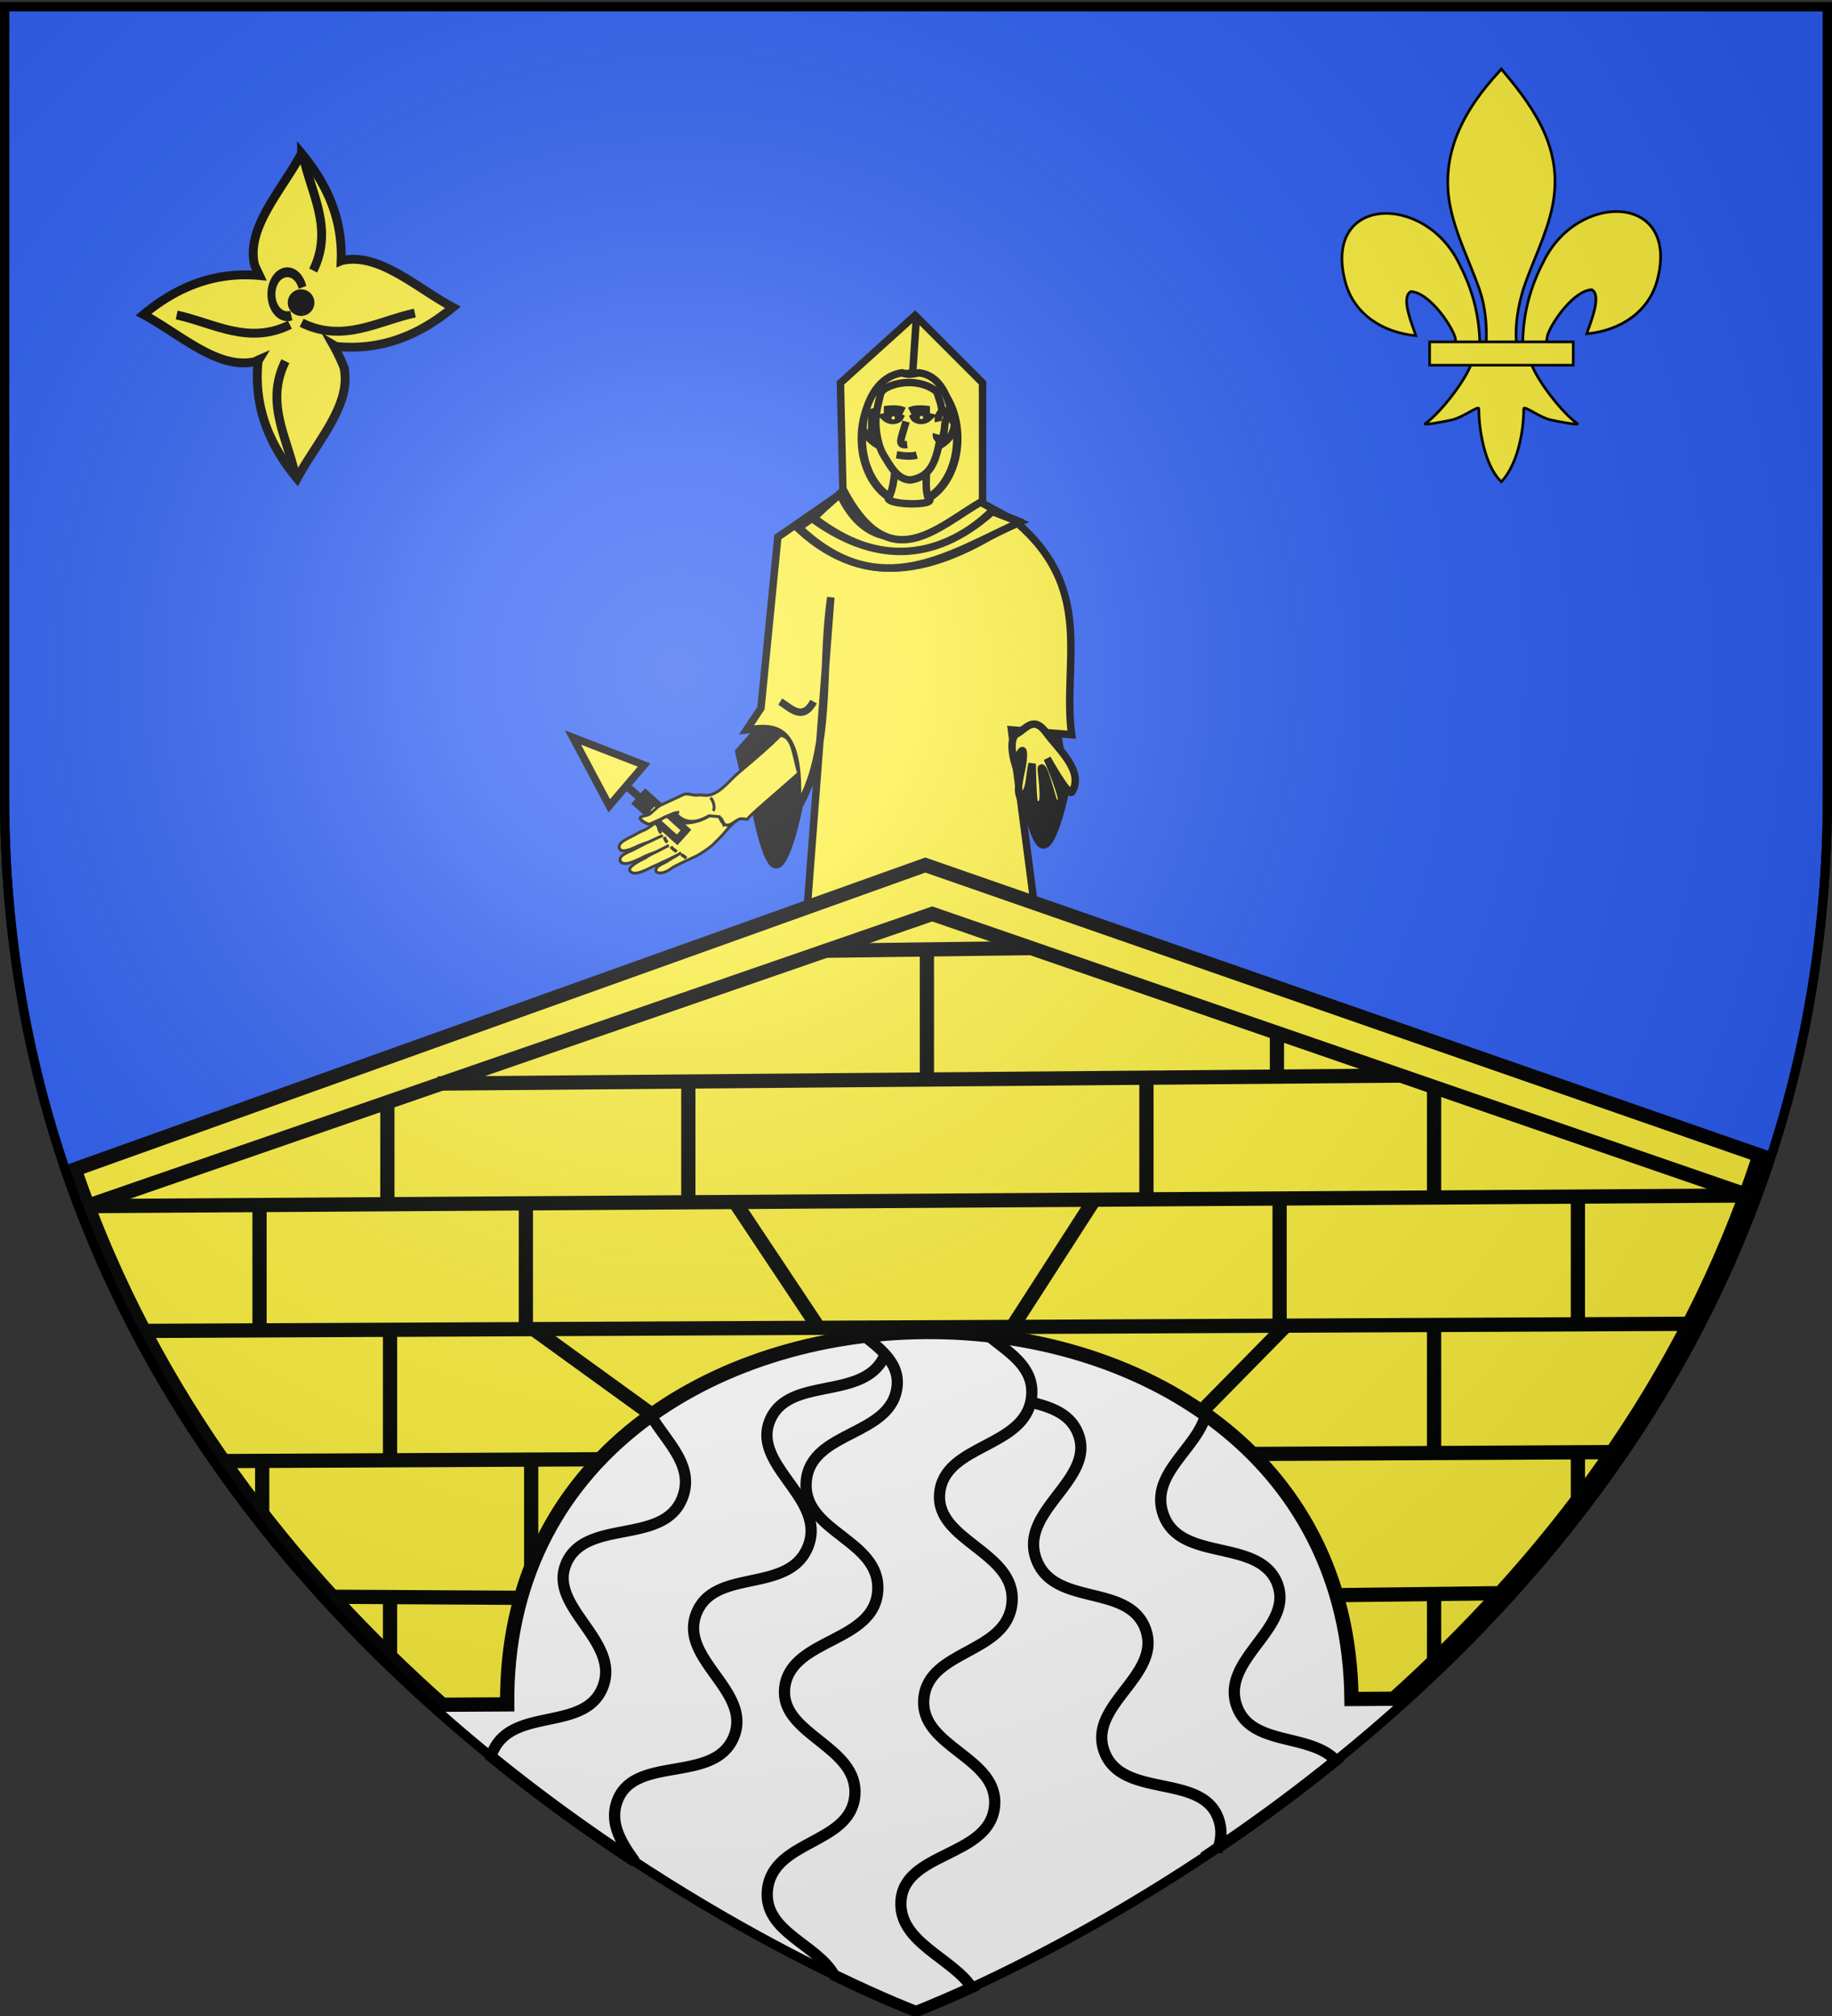
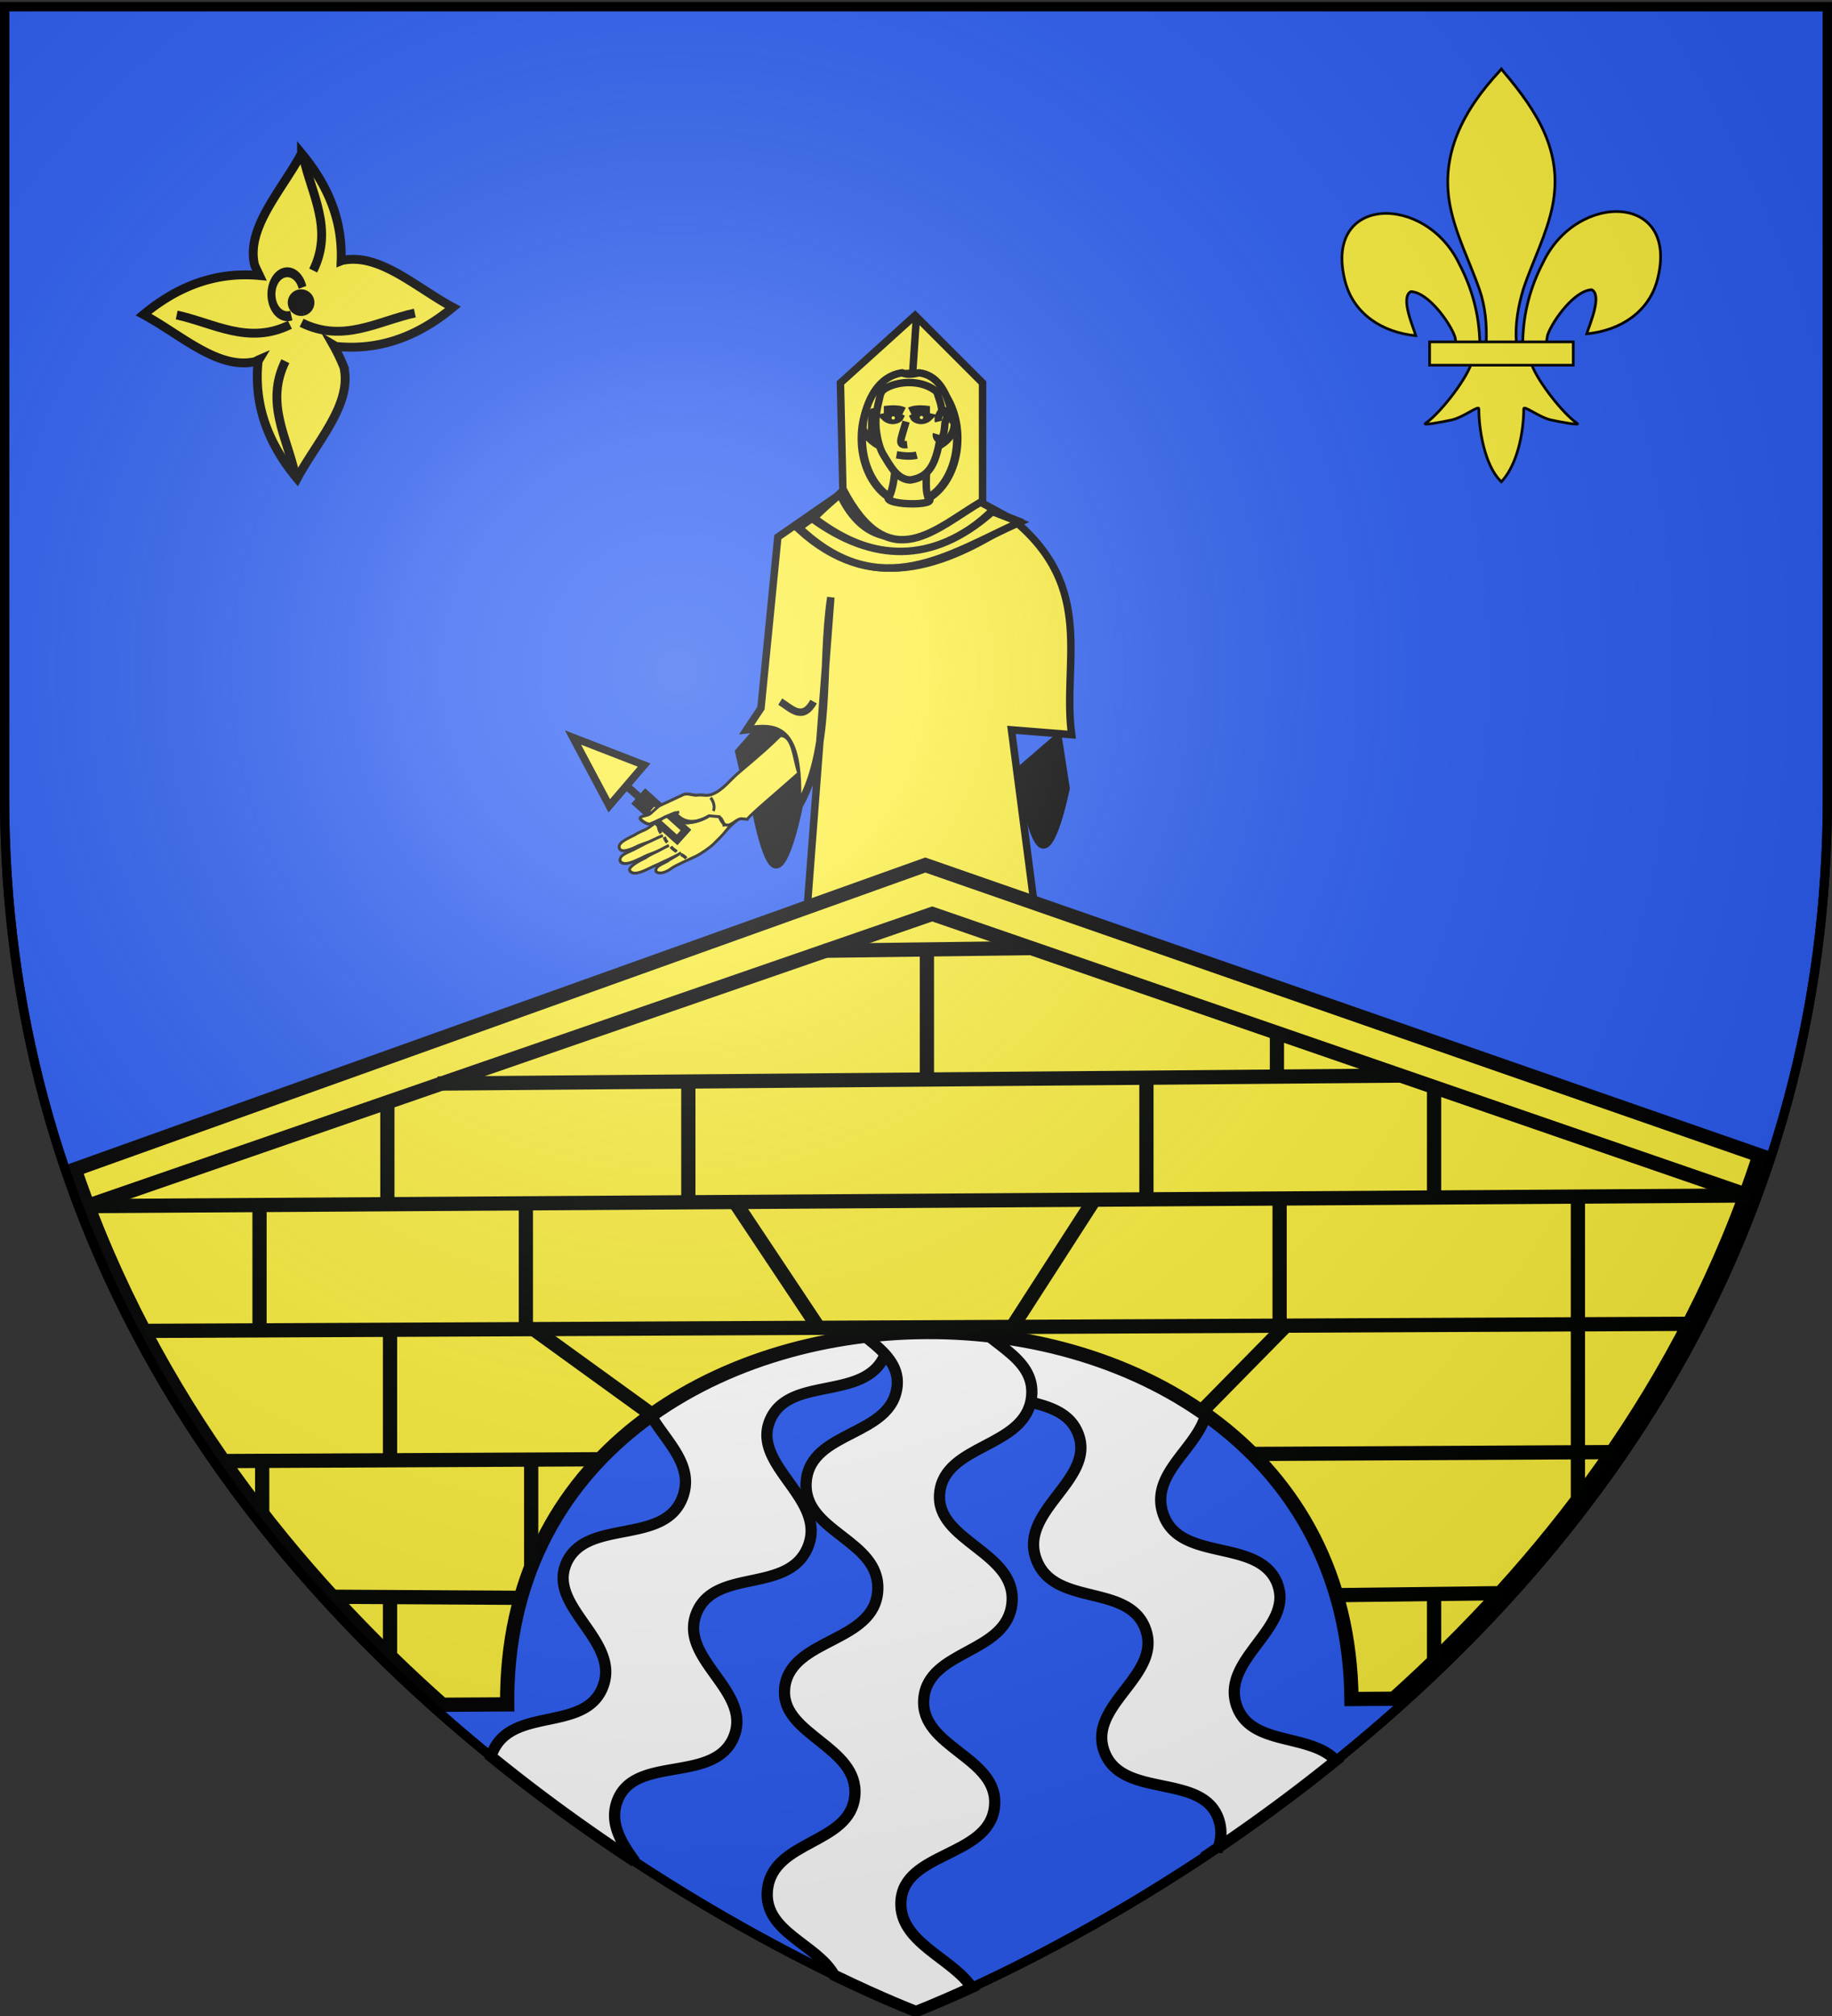
<svg xmlns="http://www.w3.org/2000/svg" xmlns:xlink="http://www.w3.org/1999/xlink" width="600" height="660" version="1.0">
  <rect width="100%" height="100%" fill="#333333" stroke="none" />
  <desc>Flag of Canton of Valais (Wallis)</desc>
  <defs>
    <radialGradient xlink:href="#b" id="c" cx="221.445" cy="226.331" r="300" fx="221.445" fy="226.331" gradientTransform="matrix(1.353 0 0 1.349 -77.63 -85.747)" gradientUnits="userSpaceOnUse" />
    <linearGradient id="b">
      <stop offset="0" style="stop-color:#fff;stop-opacity:.314" />
      <stop offset=".19" style="stop-color:#fff;stop-opacity:.251" />
      <stop offset=".6" style="stop-color:#6b6b6b;stop-opacity:.125" />
      <stop offset="1" style="stop-color:#000;stop-opacity:.125" />
    </linearGradient>
  </defs>
  <g style="display:inline">
    <path d="M300 658.5s298.5-112.32 298.5-397.772V2.176H1.5v258.552C1.5 546.18 300 658.5 300 658.5" style="fill:#2b5df2;fill-opacity:1;fill-rule:evenodd;stroke:none;stroke-width:1px;stroke-linecap:butt;stroke-linejoin:miter;stroke-opacity:1" />
-     <path d="M300 658.5s214.205-80.601 279.702-278.77l-558.33 3.2C88.102 578.767 300 658.5 300 658.5" style="fill:#fff;fill-opacity:1;fill-rule:evenodd;stroke:none;stroke-width:1px;stroke-linecap:butt;stroke-linejoin:miter;stroke-opacity:1;display:inline" />
    <path d="M234.156 393.438c2.508 11.767 19.128 22.185 14.594 33.906-6.127 15.783-31.179 5.952-37.437 21.625-6.259 15.673 18.017 25.226 12.312 41.031-5.796 16.059-31.159 6.924-38 21.406a13 13 0 0 0-.531 1.344c-4.782 13.822 18.11 24.643 12.344 39.5-5.852 15.084-29.856 6.134-36.188 21.531a15 15 0 0 0-.437 1.25c16.125 13.114 32.103 24.56 47.156 34.438-4.454-6.12-8.395-12.42-5.906-19.594 5.391-15.583 31.622-5.787 38.156-21 6.535-15.218-18.099-25.616-12.125-40.719 5.973-15.103 30.248-6.15 36.531-21.812s-18.426-26.461-12.531-41.156c6.097-15.2 31.18-6.123 37.75-21.657 5.4-12.767-10.068-21.344-12.594-32.812z" style="fill:#fff;fill-opacity:1;fill-rule:evenodd;stroke:#000;stroke-width:3.68;stroke-linecap:butt;stroke-linejoin:miter;stroke-miterlimit:4;stroke-dasharray:none;stroke-opacity:1;display:inline" />
    <g style="display:inline">
      <path d="m373.438 398.563-43.625 15.906c-2.893 11.382-18.613 19.44-13.625 32.375 6.068 15.736 31.424 7.457 37.03 22.844 5.422 14.876-19.62 24.895-13.843 40.75 5.777 15.854 30.326 7.681 35.813 22.968 5.486 15.287-19.451 24.893-13.407 40.313 6.043 15.414 32.548 6.471 37.438 22.218.98 3.15.76 6.094-.188 8.907a572 572 0 0 0 38.5-28.5c-8.63-9.095-27.806-4.52-32.5-17.875-5.287-15.034 17.961-25.094 13.625-39.063-.14-.45-.27-.916-.469-1.375-6.373-14.694-32.034-6.357-37.312-22.593-5.195-15.98 19.347-24.76 13.594-40.625-5.753-15.866-31.101-6.873-36.719-22.844-4.156-11.86 12.804-21.726 15.688-33.406z" style="fill:#fff;fill-opacity:1;fill-rule:evenodd;stroke:#000;stroke-width:3.68;stroke-linecap:butt;stroke-linejoin:miter;stroke-miterlimit:4;stroke-dasharray:none;stroke-opacity:1;display:inline" />
    </g>
    <g style="display:inline">
      <path d="M270.25 425.094c5.733 10.577 24.628 15.88 23.594 28.406-1.413 16.872-28.212 14.54-29.781 31.344-1.57 16.803 24.407 19.101 23.406 35.875-1.018 17.042-27.94 15.455-30.406 31.281-.078.494-.104.966-.125 1.438-.678 14.61 24.36 18.493 23.03 34.375-1.345 16.123-26.905 14.346-28.624 30.906-1.425 13.74 16.293 17.757 21.844 27.906C289.765 654.656 300 658.5 300 658.5s6.827-2.581 18.25-7.844c-6.3-9.607-23.816-14.72-23.187-28.031.764-16.471 28.66-14.498 30.625-30.937 1.964-16.445-24.583-19.45-23.125-35.625s27.278-14.483 28.875-31.282c1.596-16.799-25.186-20.175-23.688-35.937 1.55-16.303 28.186-14.68 30.094-31.438 1.568-13.773-15.677-17.62-21.344-27.906z" style="fill:#fff;fill-opacity:1;fill-rule:evenodd;stroke:#000;stroke-width:3.68;stroke-linecap:butt;stroke-linejoin:miter;stroke-miterlimit:4;stroke-dasharray:none;stroke-opacity:1;display:inline" />
    </g>
  </g>
  <g style="opacity:1;display:inline">
    <path d="M0 0h600v660H0z" style="opacity:1;fill:none;fill-opacity:1;fill-rule:nonzero;stroke:none;stroke-width:7.56;stroke-linecap:round;stroke-linejoin:round;stroke-miterlimit:4;stroke-dasharray:none;stroke-opacity:1;display:inline" />
    <path d="M300 658.5S1.5 546.18 1.5 260.728V2.176h597v258.552C598.5 546.18 300 658.5 300 658.5z" style="opacity:1;fill:none;fill-opacity:1;fill-rule:evenodd;stroke:#000;stroke-width:3;stroke-linecap:butt;stroke-linejoin:miter;stroke-miterlimit:4;stroke-dasharray:none;stroke-opacity:1" />
  </g>
  <g style="fill:#fff;fill-opacity:1">
    <path d="M318.872 198.079c-2.692.345-4.863.246-6.707.248-1.843 0-5.472-.816-6.848-1.317-1.377-.501-7.156-2.962-8.586-3.181-3.688-.566-4.6-2.46-4.398-3.228 1.023-1.441 3.13-.187 4.854.339 1.399.227 2.13.606 5.344 1.378-1.778-.395-2.896-.991-4.72-1.6-2.357-1.033-2.163-.77-4.242-1.706-1.99-.95-7.392-2.177-7.246-4.902.062-1.828 3.925-.597 6.75.457 1.272.231 2.617.714 4.094 1.322 1.796.568 2.573.867 4.227 1.455-1.696-.67-3.187-1.021-4.997-1.868-2.097-.966-2.38-1.298-4.727-2.037-.878-.488-6.02-1.93-5.286-4.553 1.26-1.872 3.88.002 6.38.777 1.841.67 3.066 1.013 5.096 1.82 0 0 2.229.822 4.428 1.816-2.267-1.02-2.98-1.18-4.503-1.812-1.773-.92-1.73-.923-3.43-1.745-5.252-1.874-5.489-3.265-5.232-4.094.638-2.06 3.714-.75 6.774.365 1.148.25 2.36.775 4.041 1.471.96.35 3.705.674 3.705.674-.394-.29-1.484-.898-1.758-1.118-.695-.56-1.265-3.314-.879-3.887.387-.572 2.107 1.005 2.972 1.32.866.315 3.53.096 4.61.49 1.083.394 6.419 2.603 7.933 3.154 1.514.552 2.145 2.921 3.33 3.828 1.184.907 1.707 2.495 3.38 3.342 3.604 1.844 7.754.924 11.607 1.348 18.312 1.733 22.678 1.512 34.112-.726 3.233-1.685 14.404 7.38 11.393 10.597-3.547 3.789-5.788 4.536-10.421 5.605-14.958 1.318-45.96-4.499-51.05-4.032z" style="fill:#fcef3c;fill-opacity:1;fill-rule:evenodd;stroke:#000;stroke-width:1;stroke-linecap:butt;stroke-linejoin:miter;stroke-miterlimit:4;stroke-dasharray:none;stroke-opacity:1" transform="rotate(-45 387.022 320.633)scale(.993 .912)" />
    <path d="M319.887 193.407s-.282 2.068-1.14 3.165M322.211 185.827c-.023 1.497-1.227 3.763-2.451 4.015M303.7 179.371c-.81 1.104-1.179 1.844-1.27 2.86M302.262 184.094c-.41.9-.493 1.219-.543 2.075M301.537 188.201c-.134 1.176.177 1.988.169 2.685M302.11 192.782c.27.972.345 1.349.295 2.205M303.324 177.982c1.46.944 2.804.764 3.669 1.08.865.314 4.59 2.383 4.59 2.383l-1.458-.768s-.579 3.118.003 4.518c.581 1.4 4.351 4.2 7.277 4.79" style="fill:#fff;fill-opacity:1;fill-rule:evenodd;stroke:#000;stroke-width:1;stroke-linecap:butt;stroke-linejoin:miter;stroke-miterlimit:4;stroke-dasharray:none;stroke-opacity:1" transform="rotate(-45 387.022 320.633)scale(.993 .912)" />
  </g>
  <path d="M171.246 258.482c1.707-2.339 2.09-3.113-.14.154-.13-.515.585-2.859.792-3.472.26-.358.482-.732.977-.996.338-.209.885-.456 1.083-.329.074.048.685-1.784 2.825-.666.76.316 1.52.165 2.28 0 .911-.877 1.916-.186 2.93.664.742.306 1.49.61 1.628 1.327.236.693.967 3.124.791 3.572-1.932-3.005-2.07-3.523-.008-.254.183.708.071 1.116.026 1.593-1.193.64-.695-.4-.809-1.261 2.027 6.394-13.104 7.228-12.375-.332z" style="opacity:1;fill:#784421;fill-opacity:1;fill-rule:evenodd;stroke:#000;stroke-width:.434;stroke-linecap:butt;stroke-linejoin:miter;stroke-miterlimit:4;stroke-dasharray:none;stroke-opacity:1" transform="translate(-135.926 -495.682)scale(2.44)" />
  <path d="M175.807 264.133c.158 1.976-.081 6.186-1.98 7.134l7.423.231c-1.948-1.952-.875-4.339-1.287-7.134-.601-.176-1.744.576-2.375.576-.607 0-1.184-.668-1.781-.807zM173.41 258.919c-.412-.725-.731-.693-.699.166v1.46c-.144.937.425 1.332 1.009 1.835.208.224.299-.47.31-.542.05-.325 0-.711 0-1.043v-.167c0-.292-.132-.569-.194-.834-.195-.288-.348-.533-.427-.875z" style="fill:#fcd09e;fill-opacity:1;fill-rule:evenodd;stroke:#000;stroke-width:.434;stroke-linecap:butt;stroke-linejoin:miter;stroke-miterlimit:4;stroke-dasharray:none;stroke-opacity:1" transform="translate(-135.926 -495.682)scale(2.44)" />
  <path d="M173.715 256.792c-.562 2.166-.514 3.464-.298 4.716.16.926.418 1.928.891 2.696.903 1.464 1.837 3.294 3.576 3.345 3.252-.452 3.553-3.344 4.21-6.45.235-1.112.13-3.149-.258-4.219-.398-1.1-.223-1.067-.705-1.414-1.72-1.238-4.52-1.298-6.44-.289-.858.45-.818 1.003-.976 1.615z" style="fill:#fcd09e;fill-opacity:1;fill-rule:evenodd;stroke:#000;stroke-width:.434;stroke-linecap:butt;stroke-linejoin:miter;stroke-miterlimit:4;stroke-dasharray:none;stroke-opacity:1" transform="translate(-135.926 -495.682)scale(2.44)" />
  <path d="M174.34 258.126c.266 0 1.78-.307 2.715.167" style="fill:#fff;fill-opacity:1;fill-rule:evenodd;stroke:#000;stroke-width:.434;stroke-linecap:butt;stroke-linejoin:miter;stroke-miterlimit:4;stroke-dasharray:none;stroke-opacity:1" transform="translate(-135.926 -495.682)scale(2.44)" />
  <path d="M177.327 259.71c-.714 2.525-1.202 3.245.155 3.087" style="fill:#fcd09e;fill-opacity:1;fill-rule:evenodd;stroke:#000;stroke-width:.434;stroke-linecap:butt;stroke-linejoin:miter;stroke-miterlimit:4;stroke-dasharray:none;stroke-opacity:1" transform="translate(-135.926 -495.682)scale(2.44)" />
  <path d="M176.047 264.173c.96.167 1.955.246 2.715.042M174.418 259.085c.838.824 1.917.409 2.094.042-.686-.407-1.25-.232-2.094-.042zM180.531 258.126c-.266 0-1.78-.307-2.715.167M180.454 259.085c-.839.824-1.918.409-2.095.042.686-.407 1.25-.232 2.095-.042z" style="fill:#fff;fill-opacity:1;fill-rule:evenodd;stroke:#000;stroke-width:.434;stroke-linecap:butt;stroke-linejoin:miter;stroke-miterlimit:4;stroke-dasharray:none;stroke-opacity:1" transform="translate(-135.926 -495.682)scale(2.44)" />
  <path d="M181.671 259.71c-.203-.904.92-2.464 1.125-.708 0 .486-.271.681-.271 1.168-.224 3.09-1.287 1.746-1.125 1.209" style="fill:#fcd09e;fill-opacity:1;fill-rule:evenodd;stroke:#000;stroke-width:.434;stroke-linecap:butt;stroke-linejoin:miter;stroke-miterlimit:4;stroke-dasharray:none;stroke-opacity:1" transform="translate(-135.926 -495.682)scale(2.44)" />
  <path d="M179.136 259.169c0 .121.115.22.257.22s.258-.099.258-.22-.116-.22-.258-.22-.257.099-.257.22zM175.346 259.22c0 .12.115.219.257.219s.257-.099.257-.22-.115-.22-.257-.22-.257.099-.257.22z" style="opacity:1;fill:#000;fill-opacity:1;stroke:#000;stroke-width:.434;stroke-miterlimit:4;stroke-dasharray:none;stroke-opacity:1;display:inline" transform="translate(-135.926 -495.682)scale(2.44)" />
  <path d="m163.388 332.195 32.242 1.185-1.186 15.41c4.999 7.976 2.098 17.927 2.608 27.026l-37.22.948c3.624-11.842 7.585-23.497 5.69-38.405z" style="fill:#fff;fill-rule:evenodd;stroke:#000;stroke-width:1px;stroke-linecap:butt;stroke-linejoin:miter;stroke-opacity:1" transform="translate(-135.926 -495.682)scale(2.44)" />
  <path d="m168.517 269.393-8.405 5.82-2.263 22.952-1.94 2.91c3.64-.4 7.379-1.088 6.79 10.668 4.848-8.052 3.1-18.93 4.525-28.449l-4.202 55.28 6.789-5.172 1.94 5.496 4.202-4.85 2.91 5.173 1.939-5.172 5.496 4.202.646-4.849 4.85 4.526 1.292-3.556 3.233 3.88-4.849-37.178 8.082.647c-1.311-9.654 3.329-19.606-7.759-28.772l-4.681-2.538c-9.712 7.187-15.504 5.879-18.71-1.032l-3.44 3.247q.891.685 1.776 1.265c8.035 5.275 15.56 4.136 22.146-2.235l3.233 1.293c-9.918 6.564-19.717 9.813-29.095 1.294z" style="fill:#fcef3c;fill-opacity:1;fill-rule:evenodd;stroke:#000;stroke-width:1px;stroke-linecap:butt;stroke-linejoin:miter;stroke-opacity:1" transform="translate(-135.926 -495.682)scale(2.44)" />
  <path d="m168.84 268.747-.323-14.224 10.022-9.052 9.052 9.052v15.84c-6.25 3.614-12.5 10.39-18.75-1.616z" style="fill:#fcef3c;fill-opacity:1;fill-rule:evenodd;stroke:#000;stroke-width:1px;stroke-linecap:butt;stroke-linejoin:miter;stroke-opacity:1" transform="translate(-135.926 -495.682)scale(2.44)" />
  <path d="M186.481 262.675c0 4.551-2.545 8.24-5.686 8.24s-5.685-3.689-5.685-8.24 2.545-8.241 5.685-8.241 5.686 3.69 5.686 8.24z" style="fill:#fff;fill-opacity:1;stroke:#000;stroke-width:1;stroke-miterlimit:4;stroke-dasharray:none;stroke-opacity:1" transform="translate(-144.003 -497.614)scale(2.44)" />
  <path d="M299.677 250.248c0 4.349-2.533 7.874-5.658 7.874-3.124 0-5.657-3.525-5.657-7.874s2.533-7.875 5.657-7.875 5.658 3.526 5.658 7.875z" style="fill:#fcef3c;fill-opacity:1;stroke:#000;stroke-width:1;stroke-miterlimit:4;stroke-dasharray:none;stroke-opacity:1" transform="matrix(2.763 0 0 2.69 -514.488 -529.614)" />
  <g style="fill:#fcef3c;fill-opacity:1;stroke:#000;stroke-width:1;stroke-miterlimit:4;stroke-dasharray:none;stroke-opacity:1">
    <path d="M176.783 253.173c.76.316 1.52.165 2.28 0 4.896.524 4.523 9.206 4.558 5.64 1.803 5.688-9.965 6.977-12.079 1.874-.054-1.435.982-6.89 5.24-7.514z" style="opacity:1;fill:#fcef3c;fill-opacity:1;fill-rule:evenodd;stroke:#000;stroke-width:1;stroke-linecap:butt;stroke-linejoin:miter;stroke-miterlimit:4;stroke-dasharray:none;stroke-opacity:1" transform="translate(-135.926 -495.682)scale(2.44)" />
    <path d="M175.807 264.133c.109 1.358.03 3.772-.647 5.457-1.862 1.401 6.944 1.553 5.115.334-.523-1.62-.005-3.476-.312-5.56-.601-.176-1.744.576-2.375.576-.607 0-1.184-.668-1.781-.807zM173.41 258.919c-.412-.725-.731-.693-.699.166v1.46c-.144.937.425 1.332 1.009 1.835.208.224.299-.47.31-.542.05-.325 0-.711 0-1.043v-.167c0-.292-.132-.569-.194-.834-.195-.288-.348-.533-.427-.875z" style="fill:#fcef3c;fill-opacity:1;fill-rule:evenodd;stroke:#000;stroke-width:1;stroke-linecap:butt;stroke-linejoin:miter;stroke-miterlimit:4;stroke-dasharray:none;stroke-opacity:1" transform="translate(-135.926 -495.682)scale(2.44)" />
    <path d="M173.715 256.792c-.562 2.166-.514 3.464-.298 4.716.16.926.418 1.928.891 2.696.903 1.464 1.837 3.294 3.576 3.345 3.252-.452 3.553-3.344 4.21-6.45.235-1.112.13-3.149-.258-4.219-.398-1.1-.223-1.067-.705-1.414-1.72-1.238-4.52-1.298-6.44-.289-.858.45-.818 1.003-.976 1.615z" style="fill:#fcef3c;fill-opacity:1;fill-rule:evenodd;stroke:#000;stroke-width:1;stroke-linecap:butt;stroke-linejoin:miter;stroke-miterlimit:4;stroke-dasharray:none;stroke-opacity:1" transform="translate(-135.926 -495.682)scale(2.44)" />
    <path d="M174.34 258.126c.266 0 1.78-.307 2.715.167M177.327 259.71c-.714 2.525-1.202 3.245.155 3.087M176.047 264.173c.96.167 1.955.246 2.715.042M174.418 259.085c.838.824 1.917.409 2.094.042-.686-.407-1.25-.232-2.094-.042zM180.531 258.126c-.266 0-1.78-.307-2.715.167M180.454 259.085c-.839.824-1.918.409-2.095.042.686-.407 1.25-.232 2.095-.042zM181.671 259.71c-.203-.904.92-2.464 1.125-.708 0 .486-.271.681-.271 1.168-.224 3.09-1.287 1.746-1.125 1.209" style="fill:#fcef3c;fill-opacity:1;fill-rule:evenodd;stroke:#000;stroke-width:1;stroke-linecap:butt;stroke-linejoin:miter;stroke-miterlimit:4;stroke-dasharray:none;stroke-opacity:1" transform="translate(-135.926 -495.682)scale(2.44)" />
    <path d="M179.136 259.169c0 .121.115.22.257.22s.258-.099.258-.22-.116-.22-.258-.22-.257.099-.257.22zM175.346 259.22c0 .12.115.219.257.219s.257-.099.257-.22-.115-.22-.257-.22-.257.099-.257.22z" style="opacity:1;fill:#fcef3c;fill-opacity:1;stroke:#000;stroke-width:1;stroke-miterlimit:4;stroke-dasharray:none;stroke-opacity:1;display:inline" transform="translate(-135.926 -495.682)scale(2.44)" />
  </g>
  <path d="m178.72 245.577-.504 7.582M160.437 297.286c1.493.923 2.985 2.685 4.478 0M163.897 332.496l31.547.61" style="fill:none;fill-rule:evenodd;stroke:#000;stroke-width:1px;stroke-linecap:butt;stroke-linejoin:miter;stroke-opacity:1" transform="translate(-135.926 -495.682)scale(2.44)" />
  <path d="M157.237 301.15c1.898-.479 3.79.962 4.525 2.656-.587 2.523-3.16 3.9-5.721 5.283l-1.168-5.079 2.51-2.86z" style="fill:#000;fill-opacity:1;fill-rule:evenodd;stroke:#000;stroke-width:1px;stroke-linecap:butt;stroke-linejoin:miter;stroke-opacity:1" transform="translate(-135.926 -495.682)scale(2.44)" />
  <path d="m156.632 309.2 5.215-4.505 1.067 6.875s-1.63 8.179-3.2 7.586c-1.571-.592-3.082-9.957-3.082-9.957zM192.52 306.534l5.215-4.504 1.066 6.875s-1.63 8.179-3.2 7.586-3.082-9.957-3.082-9.957z" style="fill:#000;fill-rule:evenodd;stroke:#000;stroke-width:1px;stroke-linecap:butt;stroke-linejoin:miter;stroke-opacity:1" transform="translate(-135.926 -495.682)scale(2.44)" />
-   <path d="M194.256 305.621s.052 5.58.396 5.62c.178.02.905-.198.98-.436.356-1.139-.282-4.626-.133-4.626.503 0 1.66 5.191 1.839 4.895.029-.049.934-.247.898-.544-.18-1.517-1.965-5.62-1.965-5.62s2.897 5.214 3.319 4.504c1.662-2.796-1.775-5.67-3.438-7.942-1.706-2.331-2.64-.592-3.944.119s-.265 4.067-.265 4.067 1.107-2.905 1.127-1.34c.027 2.063-1.062 4.136-.466 5.777 1.531-.55 1.174-2.885 1.652-4.474z" style="fill:#fcef3c;fill-opacity:1;fill-rule:evenodd;stroke:#000;stroke-width:1px;stroke-linecap:butt;stroke-linejoin:miter;stroke-opacity:1" transform="translate(-135.926 -495.682)scale(2.44)" />
  <path d="m188.28 341.44 1.423 7.35M181.405 339.307v9.009M174.293 339.781l.474 7.587M169.315 339.07l.237 9.246M169.078 357.324v18.729M173.345 357.799c.107 7.686.524 14.972 4.978 17.069M180.694 355.665c.531 6.717-1.68 13.434 4.03 20.15M191.125 361.829l2.608 13.276M186.384 355.665c1.854 7.722 4.43 15.722-1.66 20.388" style="fill:none;fill-rule:evenodd;stroke:#000;stroke-width:1px;stroke-linecap:butt;stroke-linejoin:miter;stroke-opacity:1" transform="translate(-135.926 -495.682)scale(2.44)" />
-   <path d="M186.384 375.579h7.586c1.278 1.106 2.994 2.212 0 3.319h-5.453c-3.65-.617-1.918-2.13-2.133-3.32zM170.263 376.764l6.685-.384c1.022.824 1.308 1.69.711 2.608l-7.159-.09c-.82-.61-.784-1.337-.237-2.134z" style="fill:#fff;fill-rule:evenodd;stroke:#000;stroke-width:1px;stroke-linecap:butt;stroke-linejoin:miter;stroke-opacity:1" transform="translate(-135.926 -495.682)scale(2.44)" />
  <path d="m162.957 273.93 1.73-1.221c8.076 5.851 16.15 6.253 24.226-.916l3.664 1.425c-9.512 4.286-18.808 10.989-29.62.712z" style="fill:#fcef3c;fill-opacity:1;fill-rule:evenodd;stroke:#000;stroke-width:1px;stroke-linecap:butt;stroke-linejoin:miter;stroke-opacity:1" transform="translate(-135.926 -495.682)scale(2.44)" />
  <g style="stroke:#000;stroke-width:1;stroke-miterlimit:4;stroke-dasharray:none;stroke-opacity:1">
    <path d="m135.972 289.563-3.024 9.894 7.147-.55z" style="fill:#fcef3c;fill-opacity:1;fill-rule:evenodd;stroke:#000;stroke-width:1;stroke-linecap:butt;stroke-linejoin:miter;stroke-miterlimit:4;stroke-dasharray:none;stroke-opacity:1" transform="rotate(-45 -301.638 647.92)scale(2.44)" />
    <path d="M119.785 308.528h1.751v7.304h-1.751z" style="fill:#fcef3c;fill-opacity:1;stroke:#000;stroke-width:1;stroke-miterlimit:4;stroke-dasharray:none;stroke-opacity:1" transform="rotate(-48 -299.66 601.966)scale(2.44)" />
    <path d="m136.465 299.262.274 4.581" style="fill:none;fill-rule:evenodd;stroke:#000;stroke-width:1;stroke-linecap:butt;stroke-linejoin:miter;stroke-miterlimit:4;stroke-dasharray:none;stroke-opacity:1" transform="rotate(-45 -301.638 647.92)scale(2.44)" />
  </g>
  <g style="stroke:#000;stroke-width:1;stroke-miterlimit:4;stroke-dasharray:none;stroke-opacity:1">
    <path d="m135.972 289.563-3.024 9.894 7.147-.55z" style="fill:#fcef3c;fill-opacity:1;fill-rule:evenodd;stroke:#000;stroke-width:1;stroke-linecap:butt;stroke-linejoin:miter;stroke-miterlimit:4;stroke-dasharray:none;stroke-opacity:1" transform="rotate(-45 -301.638 647.92)scale(2.44)" />
    <path d="M119.785 308.528h1.751v7.304h-1.751z" style="fill:#fcef3c;fill-opacity:1;stroke:#000;stroke-width:1;stroke-miterlimit:4;stroke-dasharray:none;stroke-opacity:1" transform="rotate(-48 -299.66 601.966)scale(2.44)" />
    <path d="m136.465 299.262.274 4.581" style="fill:none;fill-rule:evenodd;stroke:#000;stroke-width:1;stroke-linecap:butt;stroke-linejoin:miter;stroke-miterlimit:4;stroke-dasharray:none;stroke-opacity:1" transform="rotate(-45 -301.638 647.92)scale(2.44)" />
  </g>
  <path d="M303.5 281.594 21.25 382.563c25.776 75.911 73.348 134.381 122 177.562l21.5-.125c-1.495-163.569 278.461-165.207 280.156-1.781l14.031-.094c48.873-43.875 96.336-103.222 121.344-180.25z" style="fill:#fcef3c;fill-opacity:1;fill-rule:evenodd;stroke:#000;stroke-width:4.724;stroke-linecap:butt;stroke-linejoin:miter;stroke-miterlimit:4;stroke-dasharray:none;stroke-opacity:1" transform="matrix(.987 0 0 .987 3.501 5.264)" />
  <path d="m25.37 394.706 280.418-96.896 270.759 93.368" style="fill:none;fill-rule:evenodd;stroke:#000;stroke-width:4.724;stroke-linecap:butt;stroke-linejoin:miter;stroke-miterlimit:4;stroke-dasharray:none;stroke-opacity:1" transform="matrix(.987 0 0 .987 3.501 5.264)" />
  <path d="m269.873 310.023 68.295-.884" style="fill:none;fill-rule:evenodd;stroke:#000;stroke-width:4.724;stroke-linecap:butt;stroke-linejoin:round;stroke-miterlimit:4;stroke-dasharray:none;stroke-opacity:1" transform="matrix(.987 0 0 .987 3.501 5.264)" />
  <path d="m141.66 354.079 319.288-2.652M25.002 394.732l551.72-3.535M44.569 436.115l511.597-2.353M71.125 479.29l124.69-.599M105.733 524.296l62.685.351M412.98 476.923l119.009-.603M440.377 523.764l52.728-.635" style="fill:none;fill-rule:evenodd;stroke:#000200;stroke-width:4.724;stroke-linecap:butt;stroke-linejoin:miter;stroke-miterlimit:4;stroke-dasharray:none;stroke-opacity:1" transform="matrix(.987 0 0 .987 3.501 5.264)" />
  <path d="M304.02 310.023v42.022" style="fill:none;fill-rule:evenodd;stroke:#000;stroke-width:4.724;stroke-linecap:butt;stroke-linejoin:miter;stroke-miterlimit:4;stroke-dasharray:none;stroke-opacity:1" transform="matrix(.987 0 0 .987 3.501 5.264)" />
-   <path d="M224.858 353.395v39.37M376.867 351.627v40.254M82.57 393.165v42.021M170.948 394.048v41.138M125.875 435.586v42.905M83.454 479.775v16.647M125.875 524.847v18.041M172.715 478.89v34.952M173.599 435.586l39.77 28.765M240.766 394.048l27.397 41.138M124.991 360.465v32.3M420.172 336.603v14.624M472.315 355.162v35.835M359.192 393.165l-26.513 41.137M421.056 392.28v41.139M520.04 391.397v42.022M472.315 433.818v42.022M423.708 433.818l-29.165 29.649M520.04 476.24v14.967M472.315 523.963v21.033" style="fill:none;fill-rule:evenodd;stroke:#000200;stroke-width:4.724;stroke-linecap:butt;stroke-linejoin:miter;stroke-miterlimit:4;stroke-dasharray:none;stroke-opacity:1" transform="matrix(.987 0 0 .987 3.501 5.264)" />
+   <path d="M224.858 353.395v39.37M376.867 351.627v40.254M82.57 393.165v42.021M170.948 394.048v41.138M125.875 435.586v42.905M83.454 479.775v16.647M125.875 524.847v18.041M172.715 478.89v34.952M173.599 435.586l39.77 28.765M240.766 394.048l27.397 41.138M124.991 360.465v32.3M420.172 336.603v14.624M472.315 355.162v35.835M359.192 393.165l-26.513 41.137M421.056 392.28v41.139M520.04 391.397v42.022v42.022M423.708 433.818l-29.165 29.649M520.04 476.24v14.967M472.315 523.963v21.033" style="fill:none;fill-rule:evenodd;stroke:#000200;stroke-width:4.724;stroke-linecap:butt;stroke-linejoin:miter;stroke-miterlimit:4;stroke-dasharray:none;stroke-opacity:1" transform="matrix(.987 0 0 .987 3.501 5.264)" />
  <g style="fill:#fff;fill-opacity:1">
    <path d="m325.716 200.562-1.292-1.69c-1.858-1.65-6.937.204-4.598-6.014l-2.19-2.865c-5.21-1.488-7.684-4.554-7.15-9.353-.393-.29-8.327-3.38-8.6-3.6-.696-.56-1.266-3.314-.88-3.887.387-.572 2.107 1.005 2.972 1.32.866.315 3.53.096 4.61.49 1.083.394 6.419 2.603 7.933 3.154 1.514.552 2.145 2.921 3.33 3.828 1.184.907 1.707 2.495 3.38 3.342 3.604 1.844 7.754.924 11.607 1.348 8.225.778 13.636 1.162 18.138 1.147 3.04 3.277-2.302 9.238-4.427 14.17-10.362-.637-19.857-1.663-22.833-1.39z" style="fill:#fcef3c;fill-opacity:1;fill-rule:evenodd;stroke:#000;stroke-width:1;stroke-linecap:butt;stroke-linejoin:miter;stroke-miterlimit:4;stroke-dasharray:none;stroke-opacity:1" transform="rotate(-45 387.022 320.633)scale(.993 .912)" />
    <path d="M319.887 193.407s-.282 2.068-1.14 3.165M322.211 185.827c-.023 1.497-1.227 3.763-2.451 4.015M303.7 179.371c-.81 1.104-1.179 1.844-1.27 2.86M302.262 184.094c-.41.9-.493 1.219-.543 2.075M301.537 188.201c-.134 1.176.177 1.988.169 2.685M302.11 192.782c.27.972.345 1.349.295 2.205" style="fill:#fff;fill-opacity:1;fill-rule:evenodd;stroke:#000;stroke-width:1;stroke-linecap:butt;stroke-linejoin:miter;stroke-miterlimit:4;stroke-dasharray:none;stroke-opacity:1" transform="rotate(-45 387.022 320.633)scale(.993 .912)" />
    <path d="M303.324 177.982c1.46.944 2.804.764 3.669 1.08.865.314 4.59 2.383 4.59 2.383l-1.458-.768s-.579 3.118.003 4.518c.581 1.4 4.351 4.2 7.277 4.79" style="fill:none;fill-opacity:1;fill-rule:evenodd;stroke:#000;stroke-width:1;stroke-linecap:butt;stroke-linejoin:miter;stroke-miterlimit:4;stroke-dasharray:none;stroke-opacity:1" transform="rotate(-45 387.022 320.633)scale(.993 .912)" />
  </g>
  <path d="M407.03 608.7c1.424-61.957 16.75-119.54 45.289-174.11 74.714-157.185 302.92-153.431 252.615 38.812-18.537 70.84-81.509 112.474-156.319 119.615 5.4-18.665 35.1-84.652 11.125-97.562-38.339 1.449-85.945 67.706-97.393 99.301-1.653 4.536-1.19 9.778-3.036 14.24" style="opacity:1;fill:#fcef3c;fill-opacity:1;fill-rule:evenodd;stroke:#000;stroke-width:6;stroke-linecap:butt;stroke-linejoin:miter;stroke-miterlimit:4;stroke-dasharray:none;stroke-opacity:1;display:inline" transform="matrix(.148 0 0 .148 438.48 21.527)" />
  <g style="opacity:1;display:inline">
    <g style="fill:#fcef3c;fill-opacity:1;stroke:#000;stroke-width:6;stroke-miterlimit:4;stroke-dasharray:none;stroke-opacity:1">
      <path d="M350.523 657.372c-1.425-61.956-16.751-119.54-45.29-174.108-74.714-157.186-302.92-153.432-252.615 38.81 18.537 70.84 81.509 112.475 156.319 119.616-5.4-18.665-35.1-84.652-11.124-97.562 38.338 1.449 85.944 67.705 97.392 99.301 1.653 4.536 1.19 9.778 3.036 14.24" style="fill:#fcef3c;fill-opacity:1;fill-rule:evenodd;stroke:#000;stroke-width:6;stroke-linecap:butt;stroke-linejoin:miter;stroke-miterlimit:4;stroke-dasharray:none;stroke-opacity:1" transform="matrix(.148 0 0 .148 432.782 14.934)" />
      <path d="M393.626 57.12c-78.714 84.85-131.565 182.962-108.781 298.031 12.57 63.484 43.041 122.28 64.53 183.438 13.437 38.37 16.873 78.452 15.282 118.781h66.781c-3.196-40.626 3.807-79.998 15.282-118.781 20.474-61.538 51.625-119.906 64.53-183.438 24.129-118.779-32.506-208.36-108.437-297.656l-4.64-5.918z" style="fill:#fcef3c;fill-opacity:1;fill-rule:nonzero;stroke:#000;stroke-width:6;stroke-linecap:butt;stroke-linejoin:miter;stroke-miterlimit:4;stroke-dasharray:none;stroke-opacity:1" transform="matrix(.148 0 0 .148 432.782 14.934)" />
      <path d="M331.345 704.401c-13.962 39.13-70.889 110.792-101.125 131.22-7.843 5.297 37.486-3.052 57.78-7.5 26.62-5.835 61.218-34.198 60.407-24.188-.075 45.838 12.811 122.324 46.406 157.468l3.182 3.388 3.287-3.388c33.578-39.17 46.238-108.042 46.406-157.468-.81-10.01 33.788 18.353 60.407 24.187 20.295 4.449 65.623 12.798 57.78 7.5-30.236-20.427-87.131-92.089-101.093-131.219z" style="fill:#fcef3c;fill-opacity:1;fill-rule:evenodd;stroke:#000;stroke-width:6;stroke-linecap:butt;stroke-linejoin:miter;stroke-miterlimit:4;stroke-dasharray:none;stroke-opacity:1" transform="matrix(.148 0 0 .148 432.782 14.934)" />
      <path d="M239.352 655.379H557.24v51.503H239.352z" style="fill:#fcef3c;fill-opacity:1;stroke:#000;stroke-width:6;stroke-miterlimit:4;stroke-dasharray:none;stroke-opacity:1" transform="matrix(.148 0 0 .148 432.782 14.934)" />
    </g>
  </g>
  <g style="fill:#fcef3c;fill-opacity:1">
    <path d="M167.781 151.844c-2.25 4.189-6.267 8.373-5.312 12.562.18.44.383.838.562 1.219-4.357-.404-8.736.785-13.094 4.406 4.19 2.25 8.405 6.267 12.594 5.313.163-.067.283-.152.438-.219-.037.061-.058.125-.094.188-.447 4.409.742 8.809 4.406 13.218 2.25-4.189 6.236-8.373 5.281-12.562a21 21 0 0 0-1.218-2.531c.106.063.203.124.312.187 4.41.447 8.81-.742 13.219-4.406-4.189-2.25-8.374-6.236-12.562-5.281-.024.009-.04.021-.063.03.157-4.045-1.107-8.079-4.469-12.124z" style="fill:#fcef3c;fill-opacity:1;fill-rule:evenodd;stroke:#000;stroke-width:1px;stroke-linecap:butt;stroke-linejoin:miter;stroke-opacity:1" transform="translate(-387.805 -390.108)scale(2.9)" />
    <path d="M167.993 152.274c.9 4.173 3.425 8.076 1.102 12.787M180.577 169.86c-4.174.9-8.076 3.424-12.787 1.102M167.056 188.085c-.9-4.174-3.425-8.076-1.103-12.787M153.68 170.08c4.174.9 8.077 3.425 12.787 1.102" style="fill:#fcef3c;fill-opacity:1;fill-rule:evenodd;stroke:#000;stroke-width:1px;stroke-linecap:butt;stroke-linejoin:miter;stroke-opacity:1" transform="translate(-387.805 -390.108)scale(2.9)" />
    <path d="M170.638 170.683a1.543 1.433 0 1 1-3.086 0 1.543 1.433 0 1 1 3.086 0" style="fill:#fcef3c;fill-opacity:1" transform="translate(-392.92 -397.78)scale(2.9)" />
    <path d="M201.215 177.326a8.598 9.59 0 1 1 6.031-12.282" style="fill:#fcef3c;fill-opacity:1;stroke:#000;stroke-width:4.302;stroke-miterlimit:4;stroke-dasharray:none;stroke-opacity:1" transform="matrix(.606 0 0 .75 -26.53 -29.697)" />
    <path d="M92.244 86.114a4.71 3.926 0 1 1 .033-.007" style="fill:#000;fill-opacity:1;stroke:#000;stroke-width:2.9;stroke-miterlimit:4;stroke-dasharray:none;stroke-opacity:1" transform="matrix(.708 0 0 .81 34.11 32.41)" />
  </g>
  <path d="M300 658.5s298.5-112.32 298.5-397.772V2.176H1.5v258.552C1.5 546.18 300 658.5 300 658.5" style="opacity:1;fill:url(#c);fill-opacity:1;fill-rule:evenodd;stroke:none;stroke-width:1px;stroke-linecap:butt;stroke-linejoin:miter;stroke-opacity:1" />
  <path d="M300 658.5S1.5 546.18 1.5 260.728V2.176h597v258.552C598.5 546.18 300 658.5 300 658.5z" style="opacity:1;fill:none;fill-opacity:1;fill-rule:evenodd;stroke:#000;stroke-width:3;stroke-linecap:butt;stroke-linejoin:miter;stroke-miterlimit:4;stroke-dasharray:none;stroke-opacity:1" />
</svg>